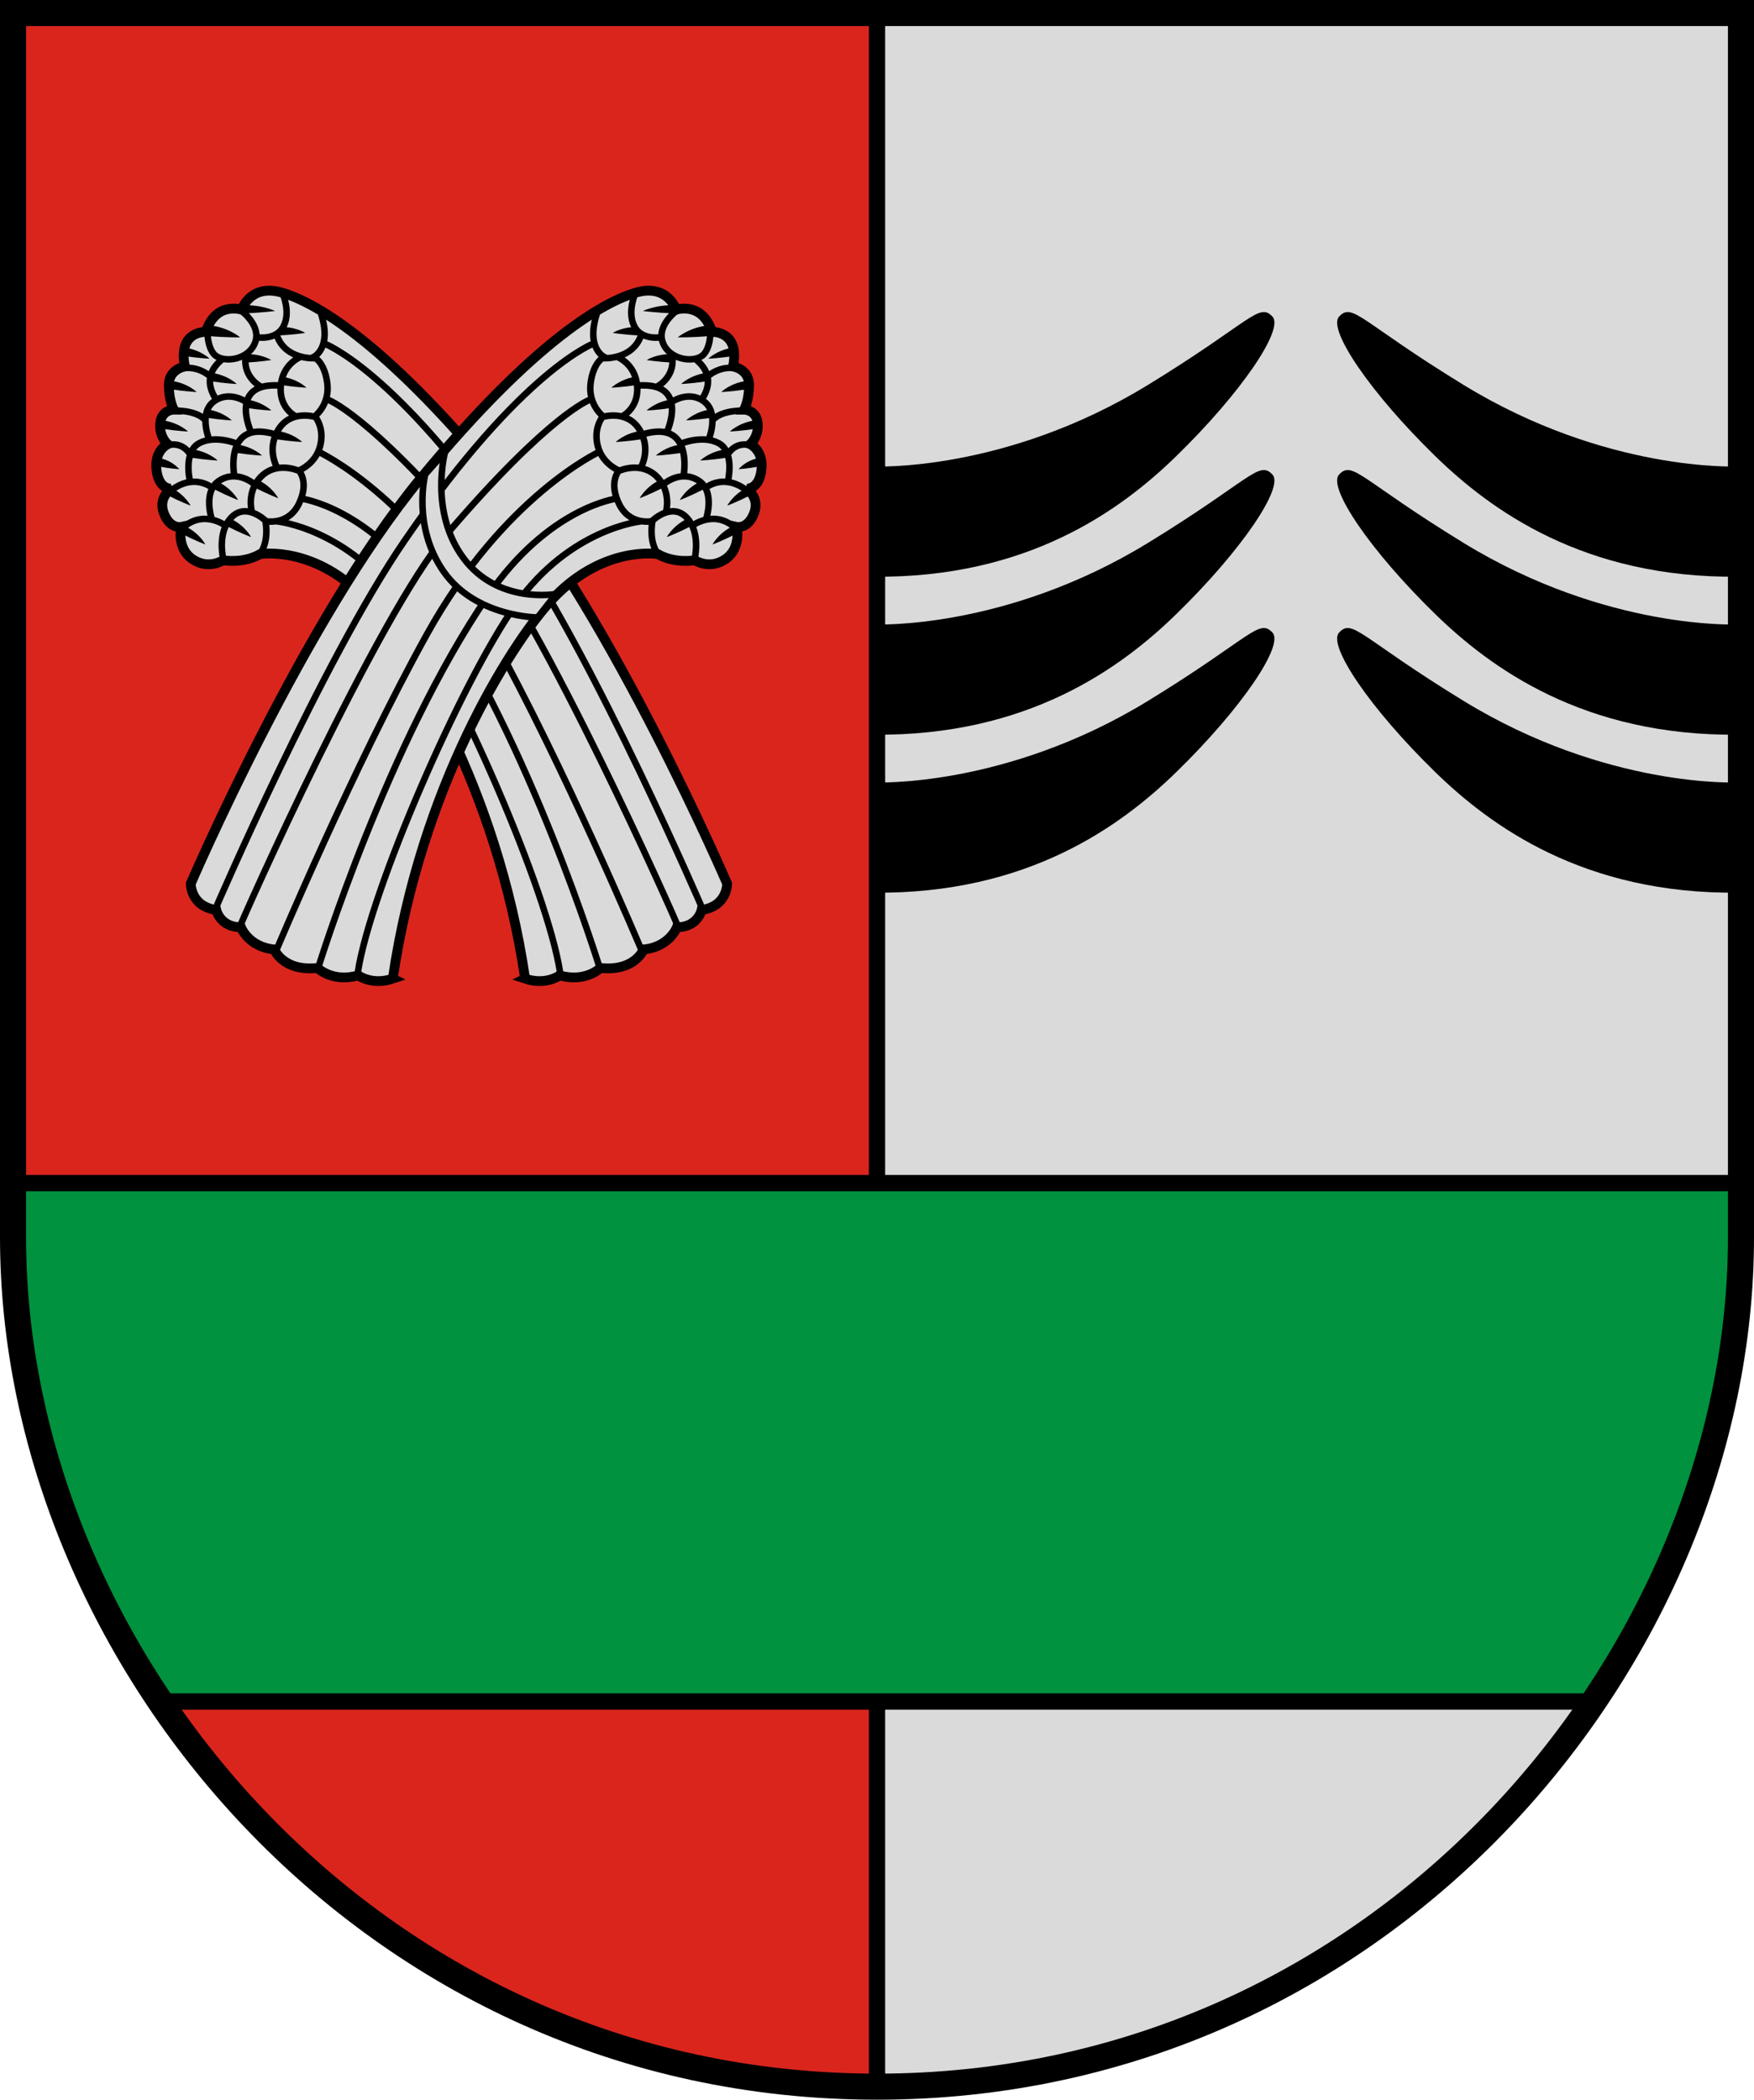
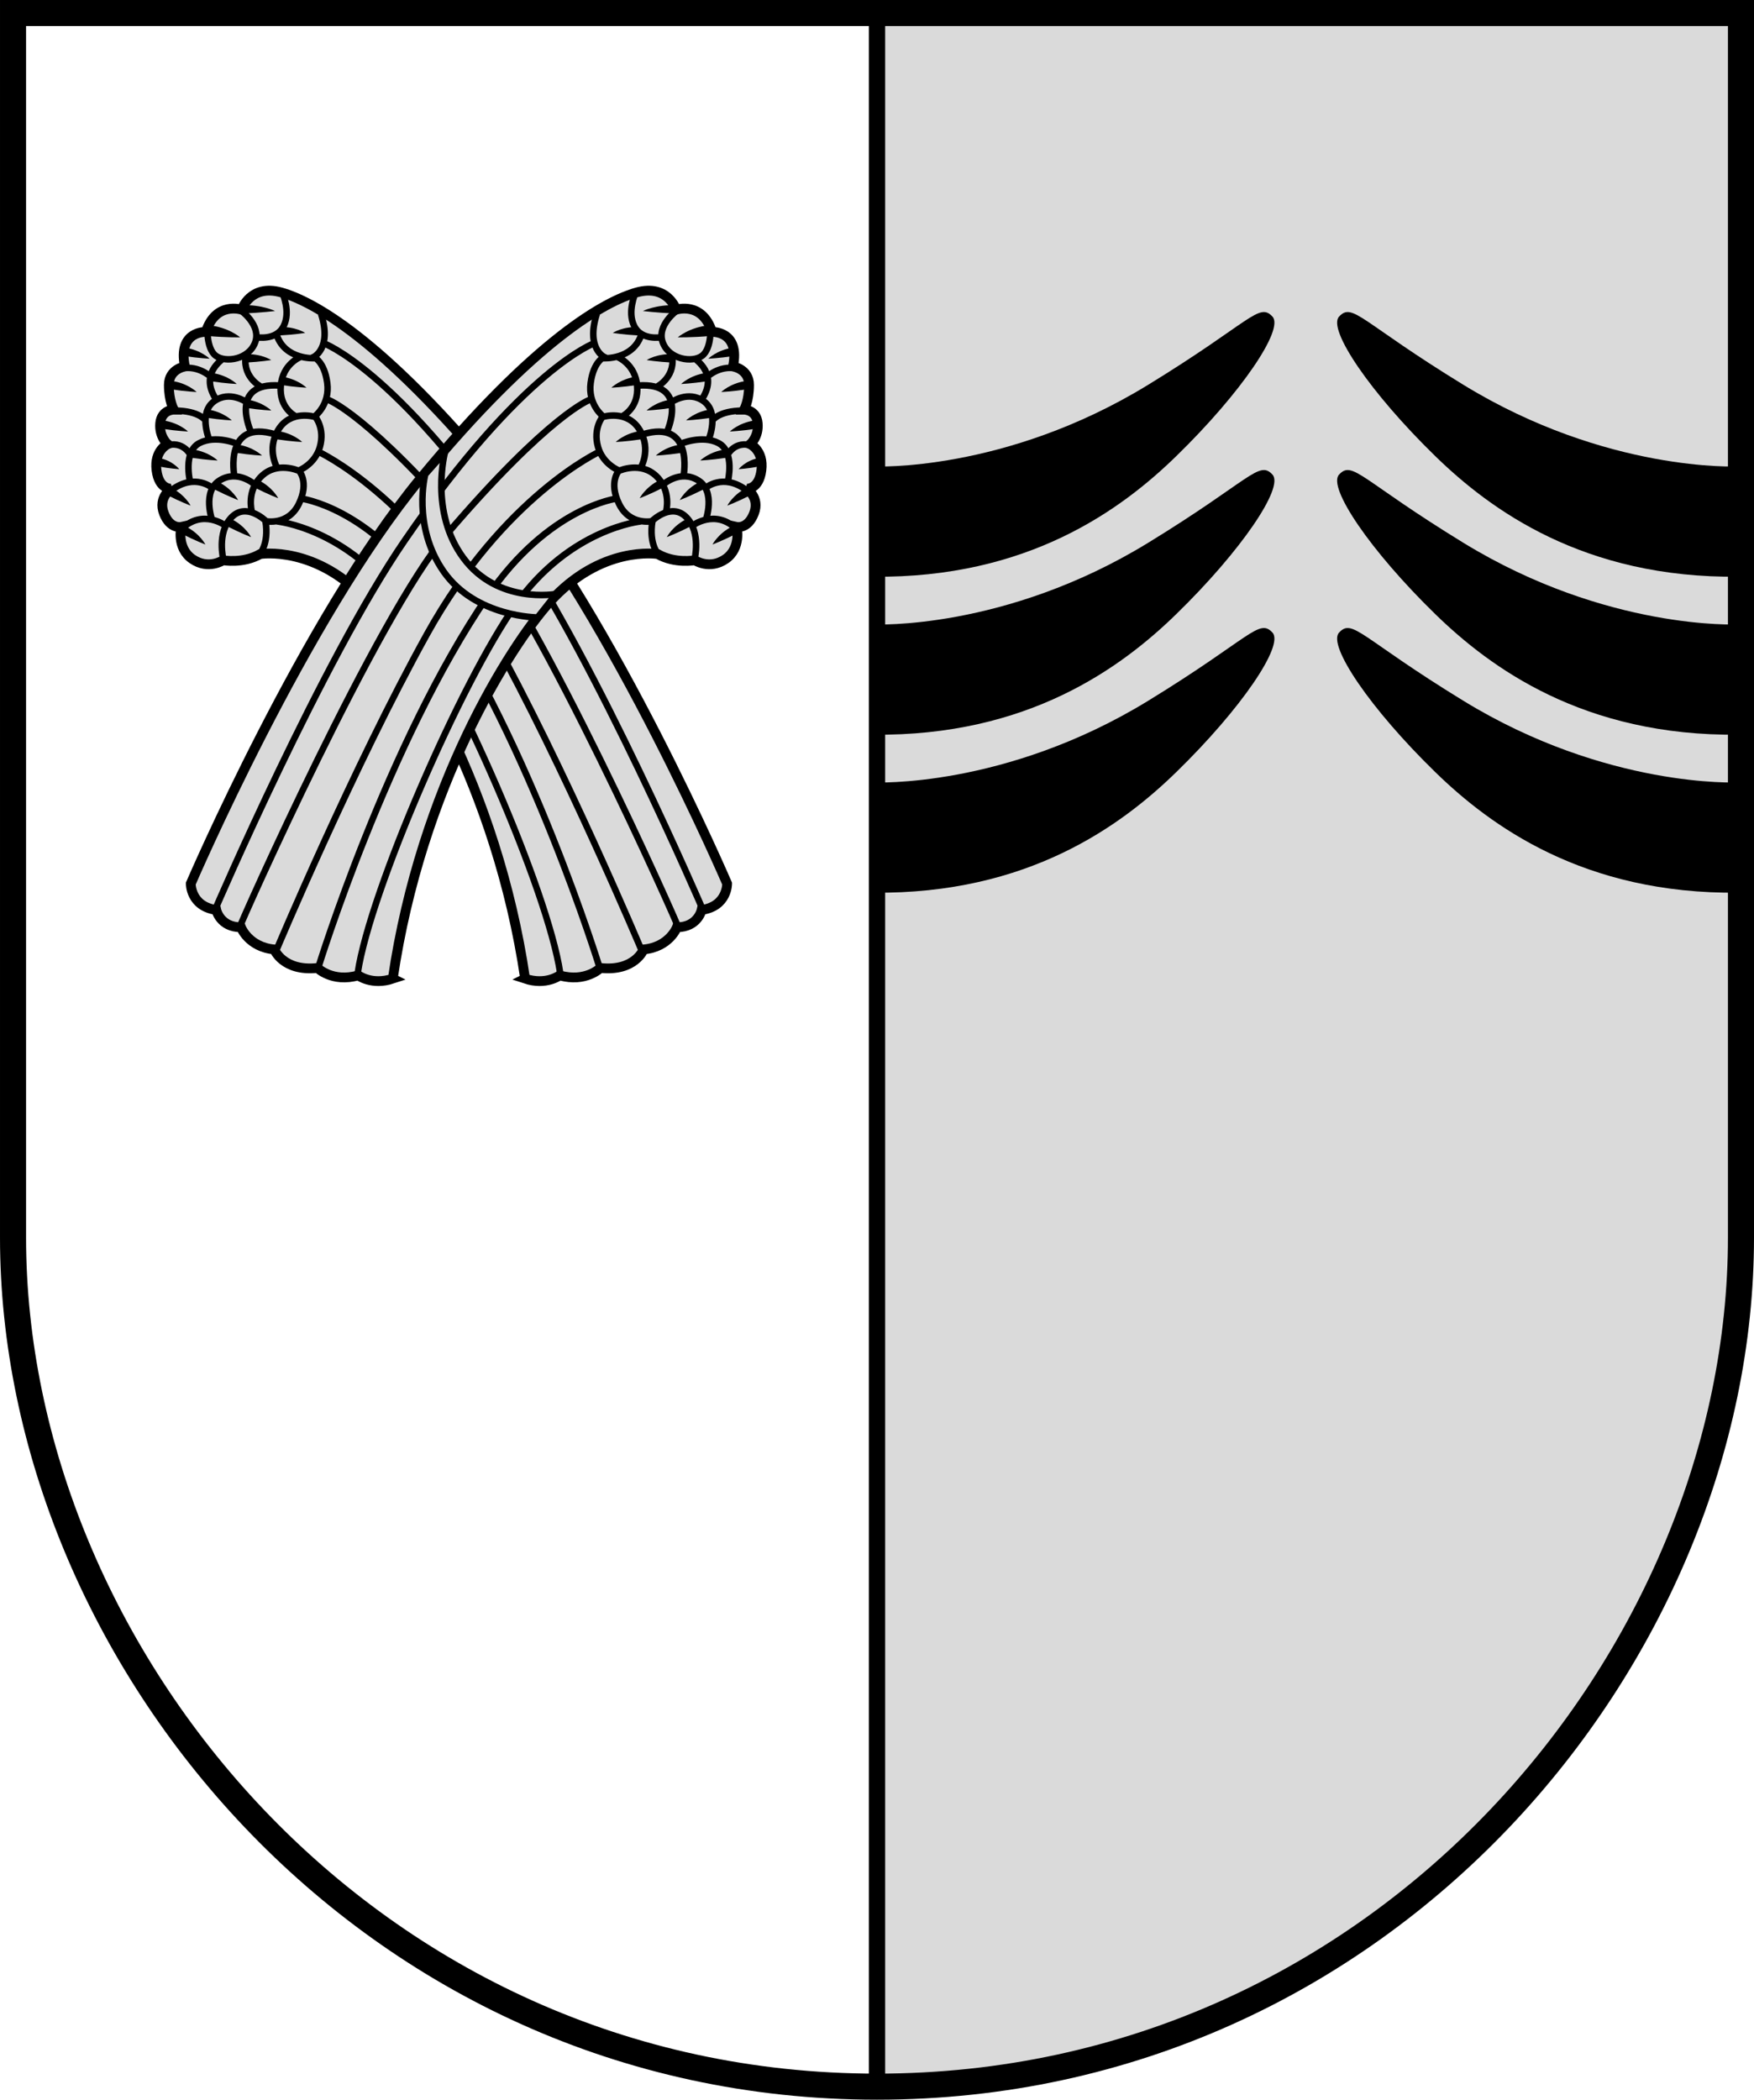
<svg xmlns="http://www.w3.org/2000/svg" xmlns:ns1="http://www.inkscape.org/namespaces/inkscape" xmlns:ns2="http://sodipodi.sourceforge.net/DTD/sodipodi-0.dtd" xmlns:xlink="http://www.w3.org/1999/xlink" width="538.33" height="644.396" id="svg2" version="1.1" ns1:version="0.48.5 r10040" ns2:docname="Šakiai.svg">
  <defs id="defs4" />
  <ns2:namedview id="base" pagecolor="#f6f3f1" bordercolor="#666666" borderopacity="1.0" ns1:pageopacity="0" ns1:pageshadow="2" ns1:zoom="0.7" ns1:cx="261.51927" ns1:cy="370.54539" ns1:document-units="px" ns1:current-layer="layer1" showgrid="false" showborder="true" ns1:window-width="1920" ns1:window-height="1017" ns1:window-x="-8" ns1:window-y="-8" ns1:window-maximized="1" fit-margin-top="0" fit-margin-left="0" fit-margin-right="0" fit-margin-bottom="0" ns1:showpageshadow="false" />
  <g ns1:label="Layer 1" ns1:groupmode="layer" id="layer1" transform="translate(-56.609,-106.9)">
    <g id="g3913">
-       <path style="color:#000000;fill:#da251d;fill-opacity:1;stroke:none;stroke-width:8;marker:none;visibility:visible;display:inline;overflow:visible;enable-background:accumulate" d="m 60.609,110.9 c 0,0 0,247.68 0,375.777 0,128.096 109.096,260.619 265.165,260.619 156.069,0 265.165,-132.523 265.165,-260.619 0,-128.096 0,-375.777 0,-375.777 z" id="path3900" ns1:connector-curvature="0" ns2:nodetypes="cszscc" />
+       <path style="color:#000000;fill:#da251d;fill-opacity:1;stroke:none;stroke-width:8;marker:none;visibility:visible;display:inline;overflow:visible;enable-background:accumulate" d="m 60.609,110.9 z" id="path3900" ns1:connector-curvature="0" ns2:nodetypes="cszscc" />
      <path style="color:#000000;fill:#dadada;fill-opacity:1;stroke:#000000;stroke-width:5;stroke-linecap:butt;stroke-linejoin:miter;stroke-miterlimit:4;stroke-opacity:1;stroke-dasharray:none;stroke-dashoffset:0;marker:none;visibility:visible;display:inline;overflow:visible;enable-background:accumulate" d="m 325.774,747.296 c 156.069,0 265.165,-132.523 265.165,-260.619 0,-128.096 0,-375.777 0,-375.777 l -265.165,0 z" id="path3808" ns1:connector-curvature="0" ns2:nodetypes="csccc" />
-       <path id="rect3765" d="m 60.594,470 0,16.688 c 0,49.436 16.261,99.524 45.188,142.406 l 439.969,0 c 28.927,-42.883 45.188,-92.97 45.188,-142.406 l 0,-16.688 -530.344,0 z" style="color:#000000;fill:#00923f;fill-opacity:1;stroke:#000000;stroke-width:5;stroke-linecap:butt;stroke-linejoin:miter;stroke-miterlimit:4;stroke-opacity:1;stroke-dasharray:none;stroke-dashoffset:0;marker:none;visibility:visible;display:inline;overflow:visible;enable-background:accumulate" ns1:connector-curvature="0" />
      <path ns2:nodetypes="cszscc" ns1:connector-curvature="0" id="path3761" d="m 60.609,110.9 c 0,0 0,247.68 0,375.777 0,128.096 109.096,260.619 265.165,260.619 156.069,0 265.165,-132.523 265.165,-260.619 0,-128.096 0,-375.777 0,-375.777 z" style="color:#000000;fill:none;stroke:#000000;stroke-width:8;stroke-linecap:butt;stroke-linejoin:miter;stroke-miterlimit:4;stroke-opacity:1;stroke-dasharray:none;stroke-dashoffset:0;marker:none;visibility:visible;display:inline;overflow:visible;enable-background:accumulate" />
      <g id="g3787">
        <g id="g3800">
          <path ns2:nodetypes="csssc" ns1:connector-curvature="0" id="path3785" d="m 589.929,250.049 c 0,0 -40.154,1.894 -84.095,-25.001 -31.557,-19.315 -34.093,-25.506 -38.26,-20.961 -3.556,3.879 9.516,23.291 29.547,42.805 16.815,16.381 45.493,37.538 93.06,36.997" style="color:#000000;fill:#000000;stroke:none;stroke-width:1;marker:none;visibility:visible;display:inline;overflow:visible;enable-background:accumulate" />
          <use x="0" y="0" xlink:href="#path3785" id="use3790" transform="translate(0,48.487)" width="744.094" height="1052.362" />
          <use height="1052.362" width="744.094" transform="translate(0,96.975)" id="use3792" xlink:href="#path3785" y="0" x="0" />
          <use x="0" y="0" xlink:href="#path3785" id="use3794" transform="matrix(-1,0,0,1,914.742,0)" width="744.094" height="1052.362" />
          <use x="0" y="0" xlink:href="#use3790" id="use3796" transform="matrix(-1,0,0,1,914.742,0)" width="744.094" height="1052.362" />
          <use x="0" y="0" xlink:href="#use3792" id="use3798" transform="matrix(-1,0,0,1,914.742,0)" width="744.094" height="1052.362" />
        </g>
      </g>
      <use height="1052.362" width="744.094" transform="matrix(-1,0,0,1,394.935,0)" id="use3887" xlink:href="#g3861" y="0" x="0" />
      <g id="g3861">
        <path style="color:#000000;fill:#dadada;fill-opacity:1;stroke:#000000;stroke-width:3;stroke-linecap:butt;stroke-linejoin:miter;stroke-miterlimit:4;stroke-opacity:1;stroke-dasharray:none;stroke-dashoffset:0;marker:none;visibility:visible;display:inline;overflow:visible;enable-background:accumulate" d="m 177.156,407.254 c 8.713,-59.094 36.041,-102.106 48.109,-115.536 15.875,-17.668 33.209,-14.773 33.209,-14.773 5.303,3.03 11.364,1.894 11.364,1.894 0,0 4.546,3.03 9.47,-0.379 4.924,-3.409 3.409,-9.849 3.409,-9.849 0,0 3.409,0.758 5.303,-4.167 1.894,-4.925 -2.273,-7.576 -2.273,-7.576 0,0 3.788,0.379 4.546,-5.682 0.758,-6.061 -3.409,-7.955 -3.409,-7.955 0,0 2.652,-2.273 2.273,-6.44 -0.379,-4.167 -4.167,-4.167 -4.167,-4.167 0,0 1.515,-2.652 1.515,-7.576 0,-4.925 -4.925,-5.682 -4.925,-5.682 2.273,-10.985 -6.44,-10.607 -6.44,-10.607 -3.03,-9.47 -10.985,-6.819 -10.985,-6.819 0,0 -2.652,-7.955 -12.122,-5.303 -9.47,2.652 -30.81,14.016 -66.418,57.2 -35.608,43.184 -70.458,124.249 -70.458,124.249 0,0 -0.126,6.945 7.829,8.081 0,0 1.136,5.303 7.576,5.303 0,0 2.273,6.061 10.228,6.819 0,0 2.652,6.819 13.258,5.682 0,0 4.546,4.546 12.501,2.273 0,0 4.167,3.157 10.607,1.01 z" id="path3810" ns1:connector-curvature="0" ns2:nodetypes="csscccscscssscsccsccccccc" />
        <path style="color:#000000;fill:none;stroke:#000000;stroke-width:2;stroke-linecap:butt;stroke-linejoin:miter;stroke-miterlimit:4;stroke-opacity:1;stroke-dasharray:none;stroke-dashoffset:0;marker:none;visibility:visible;display:inline;overflow:visible;enable-background:accumulate" d="m 258.725,277.07 c 0,0 -3.03,-3.03 -1.894,-10.228 0,0 -6.923,1.49 -10.228,-5.303 -3.305,-6.793 0,-10.228 0,-10.228 0,0 -4.924,-1.894 -6.44,-7.197 -1.668,-5.839 1.515,-9.47 1.515,-9.47 0,0 -4.679,-3.546 -3.788,-10.228 0.891,-6.682 4.167,-7.955 4.167,-7.955 0,0 -5.682,-2.652 -2.273,-13.258 m -0.631,8.965 c 0,0 -22.123,7.82 -58.336,60.609 C 155.506,309.674 122.703,385.883 122.703,385.883 m 7.354,5.839 c 0.55,-1.924 42.579,-96.194 63.532,-120.705 31.786,-37.185 44.049,-41.425 44.049,-41.425 m 3.03,15.91 c 0,0 -29.455,13.545 -53.033,56.063 -22.52,40.611 -46.214,96.975 -46.214,96.975 m 12.879,5.303 c 0,0 21.236,-69.003 51.962,-113.956 18.738,-27.414 39.71,-29.991 39.71,-29.991 m 7.387,7.008 c 0,0 -21.781,2.083 -38.449,25.569 -16.668,23.486 -44.699,87.883 -48.487,112.885 m 75.383,-188.52 c 0,0 8.902,0.568 11.554,-7.008 m -1.705,-13.448 c 0,0.758 -2.652,6.061 -0.379,10.607 2.273,4.546 8.334,3.409 8.334,3.409 m 4.925,-8.334 c 0,0 -6.44,4.546 -4.546,9.849 1.894,5.303 9.091,6.44 12.122,4.167 3.03,-2.273 2.652,-9.47 2.273,-8.713 m -28.284,9.091 c 0,0 5.493,2.083 6.061,8.902 0.568,6.819 -4.546,9.281 -4.546,9.281 m -5.872,0.189 c 0,0 7.387,-2.273 11.175,3.977 3.788,6.25 0.189,11.932 0.189,11.932 m -6.25,0.568 c 0,0 6.44,-2.841 11.175,1.705 4.735,4.546 3.03,10.796 3.03,10.796 m -4.167,2.841 c 0,0 5.872,-5.682 10.417,-0.947 4.546,4.735 2.462,12.879 2.462,12.879 m -0.568,-10.417 c 0,0 6.819,-5.114 13.258,0.947 m -9.281,-2.462 c 0,0 3.22,-8.902 -2.273,-12.311 -5.493,-3.409 -10.607,1.136 -10.607,1.136 m 12.879,1.136 c 0,0 5.303,-4.546 12.311,0.568 m -19.066,-4.374 c 0,0 3.214,-17.411 -12.589,-12.589 m 11.518,2.946 c 0,0 6.696,-2.946 11.786,-0.268 5.089,2.679 2.868,11.74 2.868,11.74 m -0.189,-7.99 c 0,0 2.221,-4.775 7.846,-2.9 m -13.471,-2.189 c 0,0 3.26,-8.017 -1.607,-11.518 -4.749,-3.416 -9.897,0.268 -9.897,0.268 m -1.353,9.061 c 0,0 6.964,-15.222 -8.839,-14.15 m 5.893,0.268 c 0,0 6.061,-3.144 4.313,-10.276 m 7.205,1.705 c 0.268,0.536 6.964,4.554 2.411,12.054 m 1.339,-6.429 c 0,0 4.24,-4.129 10.133,-2.254 m -8.258,15.379 c 0,0 2.248,-3.103 10.636,-2.711" id="path3814" ns1:connector-curvature="0" ns2:nodetypes="cczcscscccsccsccsccsccsccccsccssccsccsccsccsccccsccccccsccccsccccccccccc" />
        <g id="g3820">
          <path ns2:nodetypes="ccccc" ns1:connector-curvature="0" id="path3816" d="m 252.483,209.848 0.105,-2.566 5e-5,0 c -4.801,-0.25 -7.926,1.784 -7.926,1.784 0,0 3.269,0.545 7.821,0.782 z" style="font-size:medium;font-style:normal;font-variant:normal;font-weight:normal;font-stretch:normal;text-indent:0;text-align:start;text-decoration:none;line-height:normal;letter-spacing:normal;word-spacing:normal;text-transform:none;direction:ltr;block-progression:tb;writing-mode:lr-tb;text-anchor:start;baseline-shift:baseline;color:#000000;fill:#000000;fill-opacity:1;stroke:none;stroke-width:2;marker:none;visibility:visible;display:inline;overflow:visible;enable-background:accumulate;font-family:Sans;-inkscape-font-specification:Sans" />
          <use x="0" y="0" xlink:href="#path3816" id="use3823" transform="matrix(1.283,0,0,0.99,-59.99,-4.627)" width="744.094" height="1052.362" />
          <use height="1052.362" width="744.094" transform="matrix(1.273,-0.182,0.182,1.273,-84.875,-11.187)" id="use3825" xlink:href="#path3816" y="0" x="0" />
          <use x="0" y="0" xlink:href="#path3816" id="use3827" transform="translate(10.417,8.334)" width="744.094" height="1052.362" />
          <use height="1052.362" width="744.094" transform="matrix(0.979,-0.203,0.203,0.979,-37.706,70.872)" id="use3829" xlink:href="#path3816" y="0" x="0" />
          <use x="0" y="0" xlink:href="#path3816" id="use3831" transform="matrix(0.979,-0.203,0.203,0.979,-26.91,77.88)" width="744.094" height="1052.362" />
          <use height="1052.362" width="744.094" transform="matrix(0.979,-0.203,0.203,0.979,-16.304,69.735)" id="use3833" xlink:href="#path3816" y="0" x="0" />
          <use x="0" y="0" xlink:href="#path3816" id="use3835" transform="matrix(0.979,-0.203,0.203,0.979,-7.97,61.97)" width="744.094" height="1052.362" />
          <use height="1052.362" width="744.094" transform="matrix(0.979,-0.203,0.203,0.979,-3.992,72.198)" id="use3837" xlink:href="#path3816" y="0" x="0" />
          <use x="0" y="0" xlink:href="#path3816" id="use3839" transform="matrix(0.979,-0.203,0.203,0.979,-1.341,84.32)" width="744.094" height="1052.362" />
          <use height="1052.362" width="744.094" transform="matrix(0.979,-0.203,0.203,0.979,-14.788,80.91)" id="use3841" xlink:href="#path3816" y="0" x="0" />
          <use x="0" y="0" xlink:href="#path3816" id="use3843" transform="matrix(0.979,-0.203,0.203,0.979,-24.069,91.706)" width="744.094" height="1052.362" />
          <use height="1052.362" width="744.094" transform="matrix(0.979,-0.203,0.203,0.979,-36.38,87.539)" id="use3845" xlink:href="#path3816" y="0" x="0" />
          <use x="0" y="0" xlink:href="#path3816" id="use3847" transform="matrix(0.979,-0.203,0.203,0.979,-10.432,93.221)" width="744.094" height="1052.362" />
          <use height="1052.362" width="744.094" transform="matrix(0.789,-0.203,0.164,0.979,55.971,95.873)" id="use3849" xlink:href="#path3816" y="0" x="0" />
          <use height="1052.362" width="744.094" transform="matrix(0.866,-0.5,0.5,0.866,-36.585,203.358)" id="use3851" xlink:href="#path3816" y="0" x="0" />
          <use x="0" y="0" xlink:href="#path3816" id="use3853" transform="matrix(0.866,-0.5,0.5,0.866,-51.169,201.653)" width="744.094" height="1052.362" />
          <use height="1052.362" width="744.094" transform="matrix(0.866,-0.5,0.5,0.866,-63.48,201.085)" id="use3855" xlink:href="#path3816" y="0" x="0" />
          <use x="0" y="0" xlink:href="#path3816" id="use3857" transform="matrix(0.866,-0.5,0.5,0.866,-55.147,213.017)" width="744.094" height="1052.362" />
          <use height="1052.362" width="744.094" transform="matrix(0.866,-0.5,0.5,0.866,-41.131,215.29)" id="use3859" xlink:href="#path3816" y="0" x="0" />
        </g>
        <path style="color:#000000;fill:#dadada;fill-opacity:1;stroke:#000000;stroke-width:2;stroke-linecap:butt;stroke-linejoin:miter;stroke-miterlimit:4;stroke-opacity:1;stroke-dasharray:none;stroke-dashoffset:0;marker:none;visibility:visible;display:inline;overflow:visible;enable-background:accumulate" d="m 221.602,296.389 c 0,0 -18.94,0 -28.789,-14.016 -9.849,-14.016 -5.682,-29.926 -5.682,-29.926 l 6.061,-6.819 c 0,0 -4.91,18.319 5.682,32.577 10.592,14.258 28.411,10.985 28.411,10.985 z" id="path3812" ns1:connector-curvature="0" ns2:nodetypes="csccscc" />
      </g>
    </g>
  </g>
</svg>